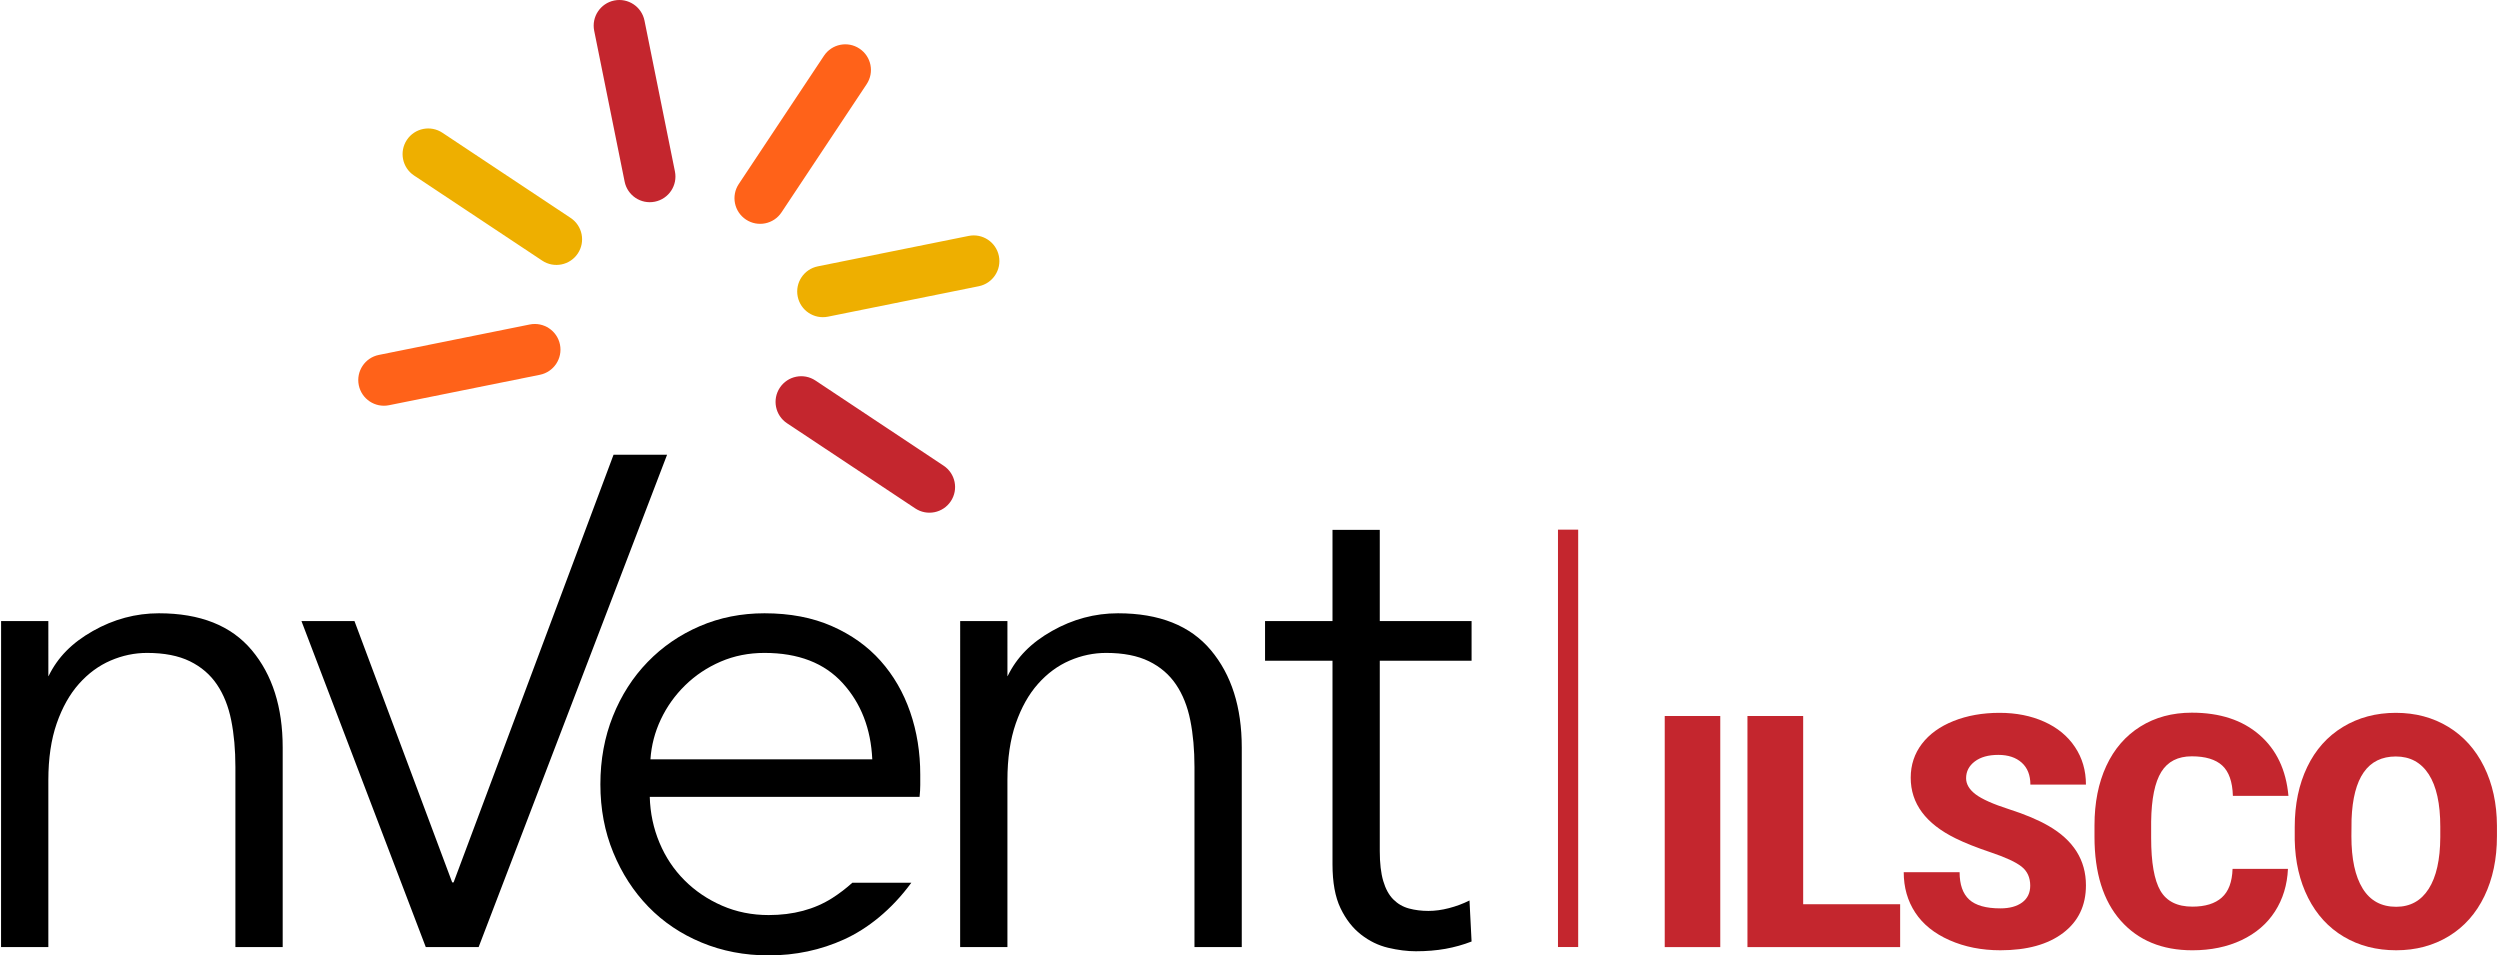
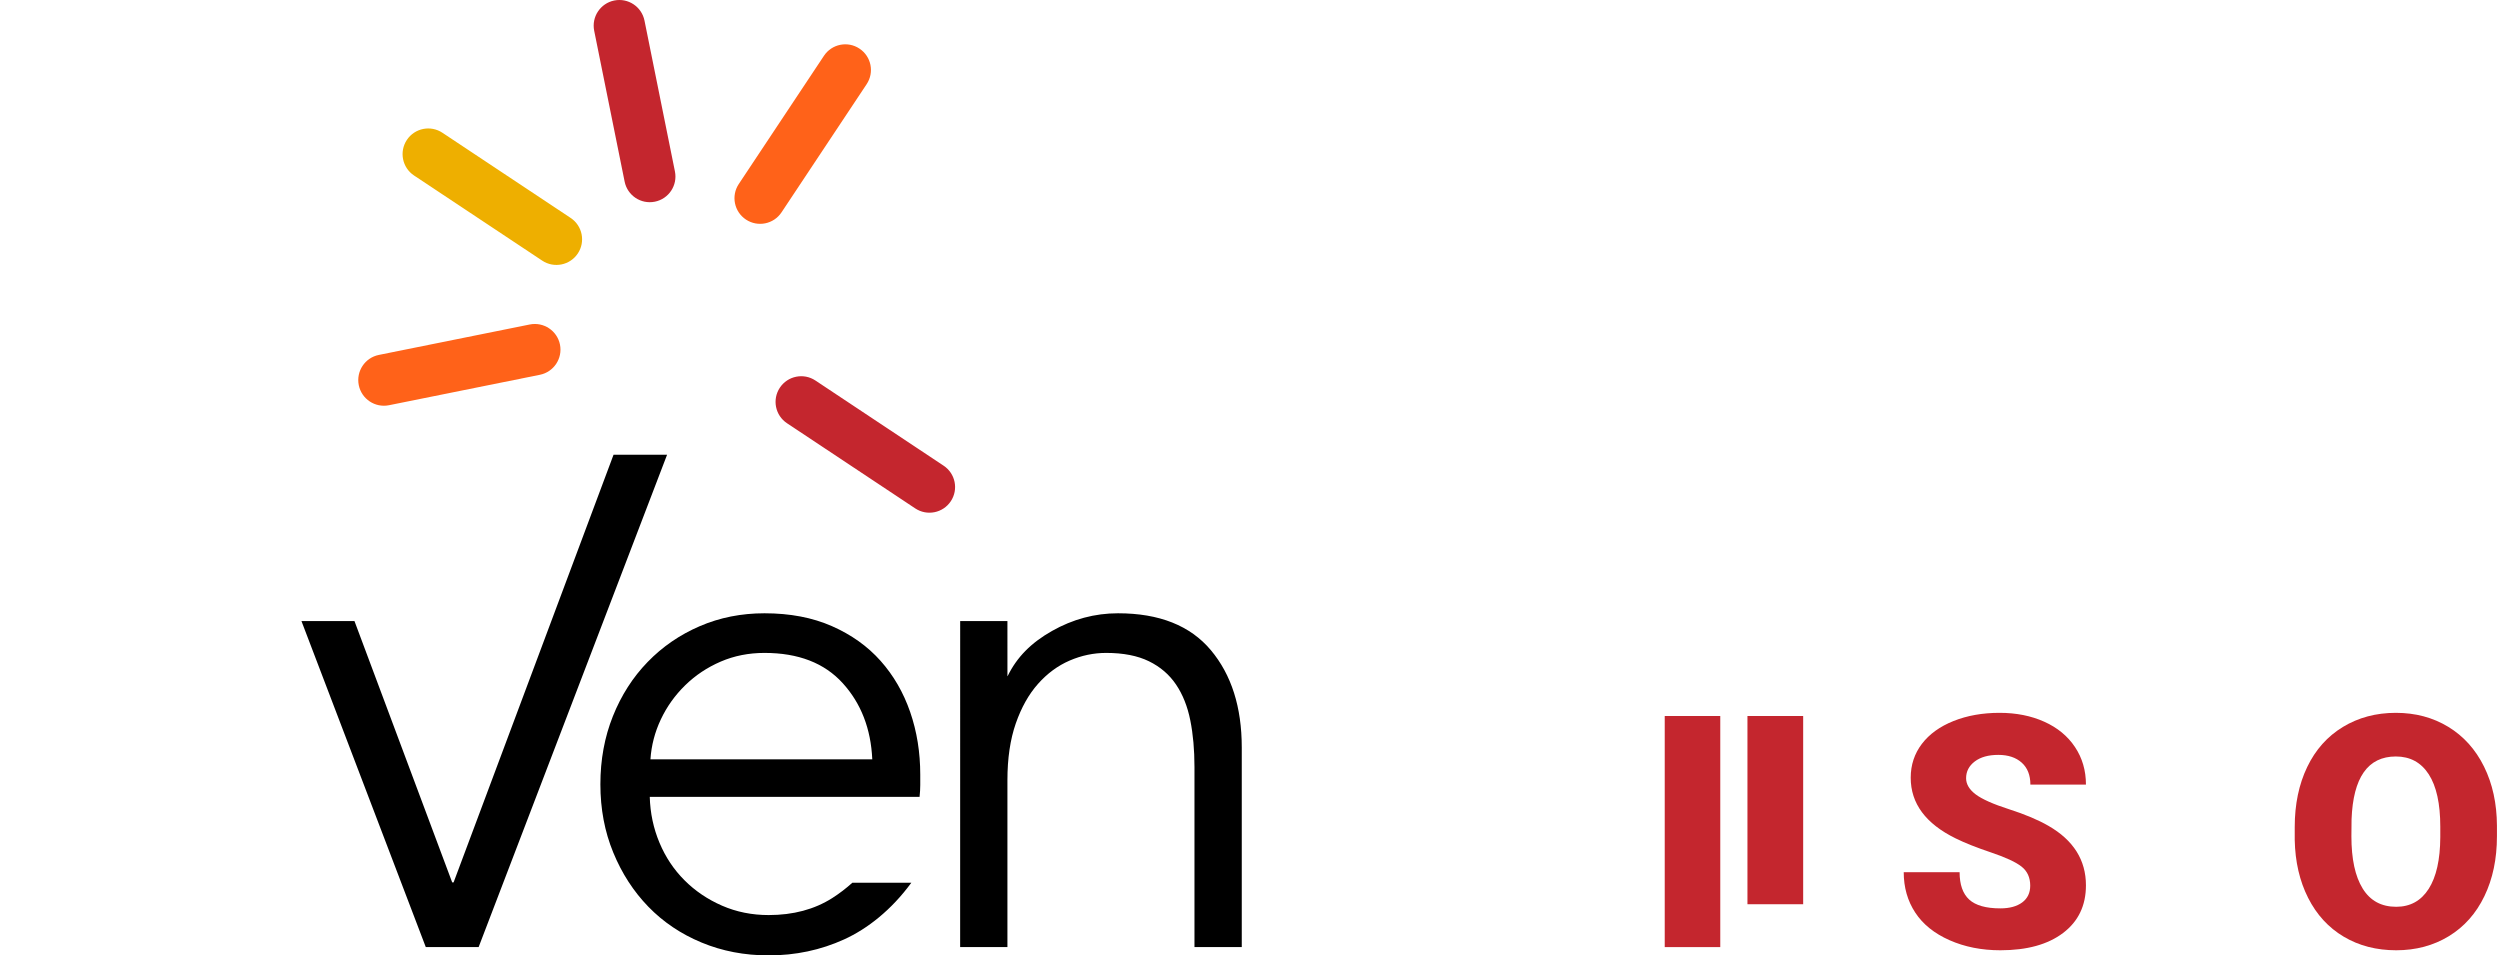
<svg xmlns="http://www.w3.org/2000/svg" width="157" height="60" viewBox="0 0 157 60" fill="none">
  <path d="M108.033 59.478H104.545V44.965H108.033V59.478Z" fill="#C4262E" />
-   <path d="M113.239 56.786H119.329V59.478H109.74V44.965H113.239V56.786Z" fill="#C4262E" />
+   <path d="M113.239 56.786H119.329H109.74V44.965H113.239V56.786Z" fill="#C4262E" />
  <path d="M127.498 55.62C127.498 55.109 127.317 54.71 126.955 54.424C126.593 54.139 125.956 53.843 125.046 53.537C124.136 53.231 123.392 52.936 122.813 52.65C120.933 51.727 119.993 50.457 119.993 48.843C119.993 48.038 120.227 47.329 120.695 46.714C121.164 46.1 121.827 45.621 122.684 45.279C123.541 44.937 124.505 44.766 125.574 44.766C126.618 44.766 127.553 44.952 128.38 45.324C129.208 45.696 129.851 46.226 130.309 46.914C130.768 47.602 130.997 48.387 130.997 49.271H127.508C127.508 48.68 127.327 48.221 126.965 47.895C126.603 47.57 126.113 47.407 125.495 47.407C124.87 47.407 124.377 47.545 124.014 47.821C123.652 48.096 123.471 48.447 123.471 48.872C123.471 49.244 123.671 49.582 124.069 49.884C124.468 50.186 125.169 50.499 126.172 50.821C127.176 51.143 128 51.49 128.644 51.863C130.213 52.766 130.997 54.012 130.997 55.6C130.997 56.87 130.518 57.867 129.561 58.591C128.605 59.315 127.292 59.677 125.624 59.677C124.448 59.677 123.383 59.466 122.43 59.044C121.476 58.622 120.758 58.044 120.277 57.31C119.795 56.576 119.554 55.73 119.554 54.773H123.063C123.063 55.551 123.264 56.124 123.666 56.493C124.068 56.861 124.72 57.046 125.624 57.046C126.202 57.046 126.659 56.921 126.995 56.672C127.33 56.423 127.498 56.072 127.498 55.62Z" fill="#C4262E" />
-   <path d="M143.684 54.564C143.638 55.574 143.365 56.466 142.867 57.24C142.368 58.015 141.669 58.614 140.769 59.04C139.868 59.465 138.84 59.678 137.684 59.678C135.776 59.678 134.275 59.056 133.178 57.814C132.082 56.571 131.534 54.817 131.534 52.551V51.833C131.534 50.411 131.781 49.167 132.276 48.1C132.771 47.033 133.484 46.21 134.414 45.628C135.345 45.047 136.421 44.756 137.644 44.756C139.405 44.756 140.82 45.219 141.89 46.147C142.96 47.073 143.568 48.351 143.714 49.979H140.225C140.199 49.095 139.976 48.461 139.558 48.075C139.139 47.69 138.501 47.497 137.644 47.497C136.773 47.497 136.135 47.823 135.73 48.474C135.325 49.125 135.112 50.165 135.092 51.594V52.62C135.092 54.169 135.286 55.275 135.675 55.94C136.064 56.604 136.733 56.937 137.684 56.937C138.488 56.937 139.102 56.747 139.527 56.368C139.953 55.989 140.179 55.388 140.205 54.564H143.684Z" fill="#C4262E" />
  <path d="M156.808 52.52C156.808 53.936 156.546 55.189 156.021 56.278C155.496 57.368 154.75 58.207 153.783 58.795C152.816 59.383 151.715 59.677 150.479 59.677C149.243 59.677 148.146 59.393 147.189 58.825C146.232 58.257 145.486 57.444 144.951 56.388C144.417 55.331 144.136 54.119 144.109 52.75V51.932C144.109 50.51 144.37 49.256 144.892 48.169C145.413 47.083 146.161 46.244 147.134 45.653C148.108 45.062 149.216 44.766 150.459 44.766C151.688 44.766 152.784 45.058 153.748 45.643C154.711 46.227 155.461 47.06 155.996 48.14C156.53 49.22 156.801 50.457 156.808 51.852V52.52ZM153.25 51.913C153.25 50.471 153.009 49.376 152.527 48.628C152.045 47.881 151.356 47.507 150.459 47.507C148.704 47.507 147.777 48.822 147.678 51.454L147.668 52.52C147.668 53.943 147.903 55.036 148.376 55.8C148.847 56.564 149.548 56.946 150.479 56.946C151.362 56.946 152.044 56.571 152.522 55.82C153.001 55.069 153.243 53.989 153.25 52.58V51.913Z" fill="#C4262E" />
-   <path d="M99.11 33.262H97.841V59.473H99.11V33.262Z" fill="#C4262E" />
-   <path d="M92.415 41.493H86.65V53.45C86.65 54.207 86.722 54.833 86.868 55.328C87.014 55.823 87.225 56.209 87.502 56.485C87.778 56.762 88.106 56.951 88.484 57.053C88.862 57.155 89.27 57.206 89.707 57.206C90.115 57.206 90.544 57.148 90.995 57.031C91.446 56.915 91.875 56.755 92.284 56.55L92.415 59.127C91.891 59.331 91.345 59.483 90.777 59.586C90.209 59.687 89.59 59.739 88.921 59.739C88.368 59.739 87.785 59.665 87.174 59.52C86.563 59.375 85.995 59.099 85.471 58.69C84.947 58.283 84.517 57.73 84.183 57.031C83.848 56.332 83.681 55.415 83.681 54.28V41.493H79.445V39.004H83.681V33.274H86.65V39.004H92.415L92.415 41.493Z" fill="black" />
  <path d="M63.266 39.001L63.267 42.462H63.278C63.86 41.268 64.751 40.37 66.061 39.627C67.371 38.885 68.754 38.514 70.21 38.514C72.801 38.514 74.744 39.285 76.04 40.828C77.335 42.372 77.983 44.409 77.983 46.942V59.475H75.013V48.165C75.013 47.088 74.926 46.112 74.751 45.239C74.577 44.365 74.278 43.616 73.856 42.99C73.434 42.364 72.866 41.876 72.153 41.527C71.439 41.178 70.544 41.003 69.467 41.003C68.681 41.003 67.917 41.163 67.175 41.483C66.432 41.804 65.77 42.291 65.188 42.946C64.605 43.601 64.14 44.431 63.79 45.435C63.441 46.44 63.266 47.627 63.266 48.995V59.475H60.297L60.299 39.001L63.266 39.001Z" fill="black" />
  <path d="M53.527 55.436C53.151 55.774 52.739 56.097 52.268 56.397C51.147 57.11 49.815 57.466 48.272 57.466C47.224 57.466 46.248 57.27 45.346 56.877C44.444 56.484 43.657 55.953 42.988 55.283C42.318 54.614 41.794 53.828 41.416 52.925C41.037 52.023 40.833 51.062 40.805 50.042H57.749C57.777 49.781 57.792 49.533 57.792 49.3V48.645C57.792 47.248 57.581 45.938 57.159 44.715C56.736 43.492 56.118 42.422 55.303 41.505C54.488 40.588 53.469 39.861 52.246 39.322C51.023 38.783 49.611 38.514 48.01 38.514C46.554 38.514 45.2 38.783 43.949 39.322C42.697 39.861 41.605 40.61 40.673 41.571C39.742 42.531 39.014 43.667 38.49 44.977C37.966 46.287 37.704 47.714 37.704 49.257C37.704 50.8 37.973 52.226 38.512 53.536C39.05 54.846 39.785 55.982 40.717 56.943C41.649 57.903 42.762 58.653 44.058 59.191C45.353 59.73 46.758 59.999 48.272 59.999C49.96 59.999 51.54 59.664 53.01 58.995C54.48 58.326 55.983 57.143 57.233 55.434L53.527 55.436ZM41.503 45.173C41.881 44.373 42.391 43.66 43.032 43.033C43.672 42.408 44.414 41.913 45.259 41.549C46.103 41.185 47.02 41.003 48.01 41.003C50.135 41.003 51.773 41.636 52.923 42.903C54.073 44.169 54.692 45.763 54.779 47.684H40.848C40.906 46.811 41.124 45.974 41.503 45.173Z" fill="black" />
  <path d="M38.53 28.559L28.485 55.416H28.398L22.26 39.002H18.931L26.739 59.477H30.058L41.892 28.559H38.53Z" fill="black" />
-   <path d="M3.036 39.001L3.037 42.462H3.048C3.63 41.268 4.521 40.37 5.831 39.627C7.141 38.885 8.524 38.514 9.979 38.514C12.57 38.514 14.514 39.285 15.809 40.828C17.104 42.372 17.753 44.409 17.753 46.942V59.475H14.783V48.165C14.783 47.088 14.696 46.112 14.521 45.239C14.347 44.365 14.048 43.616 13.626 42.99C13.204 42.364 12.636 41.876 11.923 41.527C11.209 41.178 10.314 41.003 9.237 41.003C8.451 41.003 7.687 41.163 6.945 41.483C6.202 41.804 5.54 42.291 4.957 42.946C4.375 43.601 3.909 44.431 3.56 45.435C3.211 46.44 3.036 47.627 3.036 48.995V59.475H0.066L0.069 39.001L3.036 39.001Z" fill="black" />
  <path d="M22.531 24.187C22.356 23.315 22.919 22.465 23.792 22.289L33.267 20.378C34.14 20.202 34.99 20.767 35.166 21.638C35.342 22.511 34.777 23.361 33.904 23.537L24.429 25.448C23.556 25.624 22.707 25.059 22.531 24.187Z" fill="#FF6219" />
  <path d="M36.287 15.918C35.794 16.659 34.794 16.861 34.053 16.369L26.001 11.021C25.26 10.529 25.059 9.529 25.551 8.787C26.043 8.046 27.043 7.844 27.785 8.338L35.836 13.686C36.577 14.178 36.779 15.177 36.287 15.918Z" fill="#EEAF00" />
  <path d="M42.386 10.769C42.562 11.641 41.997 12.491 41.125 12.666C40.252 12.842 39.403 12.279 39.227 11.406L37.315 1.932C37.139 1.059 37.704 0.208 38.576 0.032C39.448 -0.144 40.298 0.422 40.474 1.294L42.386 10.769Z" fill="#C4262E" />
  <path d="M46.395 11.556L51.744 3.504C52.235 2.762 53.236 2.56 53.975 3.053C54.718 3.546 54.919 4.545 54.425 5.287L49.078 13.338C48.586 14.079 47.586 14.28 46.845 13.788C46.104 13.296 45.902 12.297 46.395 11.556Z" fill="#FF6219" />
-   <path d="M61.469 17.975L51.995 19.887C51.122 20.063 50.272 19.498 50.096 18.625C49.92 17.754 50.485 16.904 51.358 16.727L60.832 14.816C61.703 14.64 62.554 15.205 62.73 16.077C62.906 16.949 62.341 17.799 61.469 17.975Z" fill="#EEAF00" />
  <path d="M59.711 31.477C59.219 32.219 58.218 32.421 57.477 31.928L49.425 26.58C48.684 26.089 48.482 25.088 48.975 24.347C49.467 23.606 50.467 23.404 51.208 23.896L59.258 29.245C60.001 29.737 60.203 30.736 59.711 31.477Z" fill="#C4262E" />
</svg>